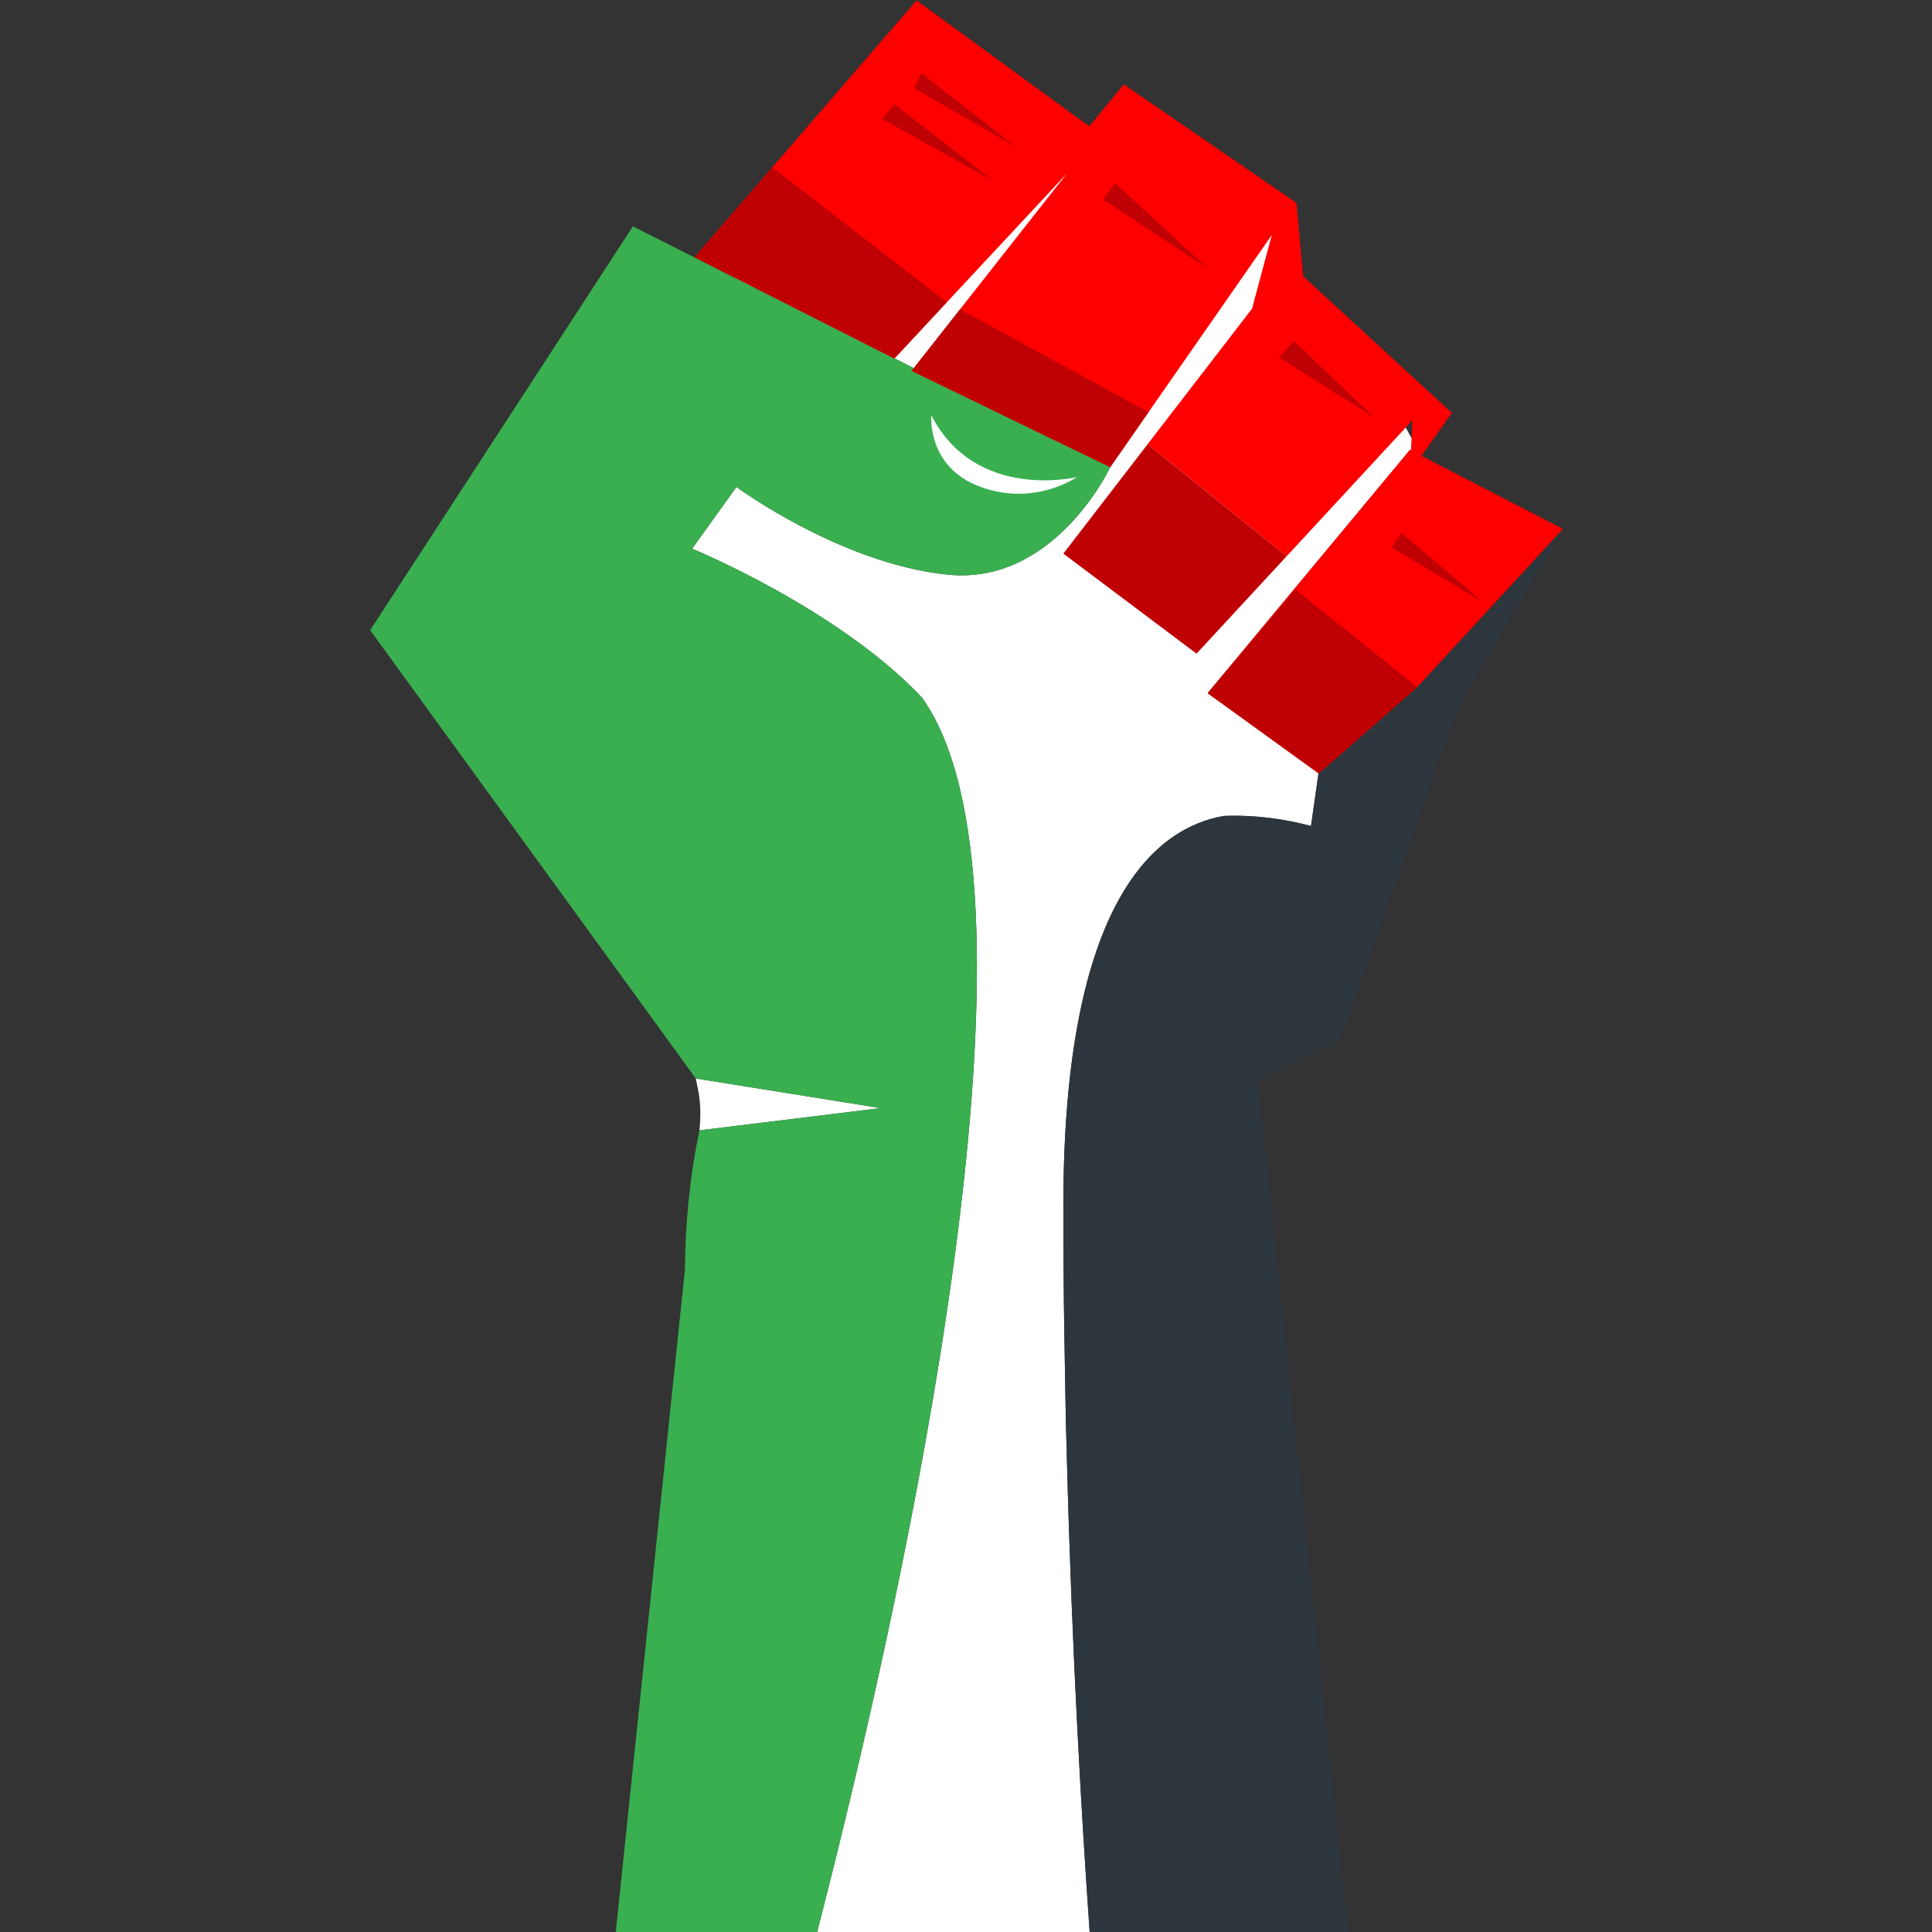
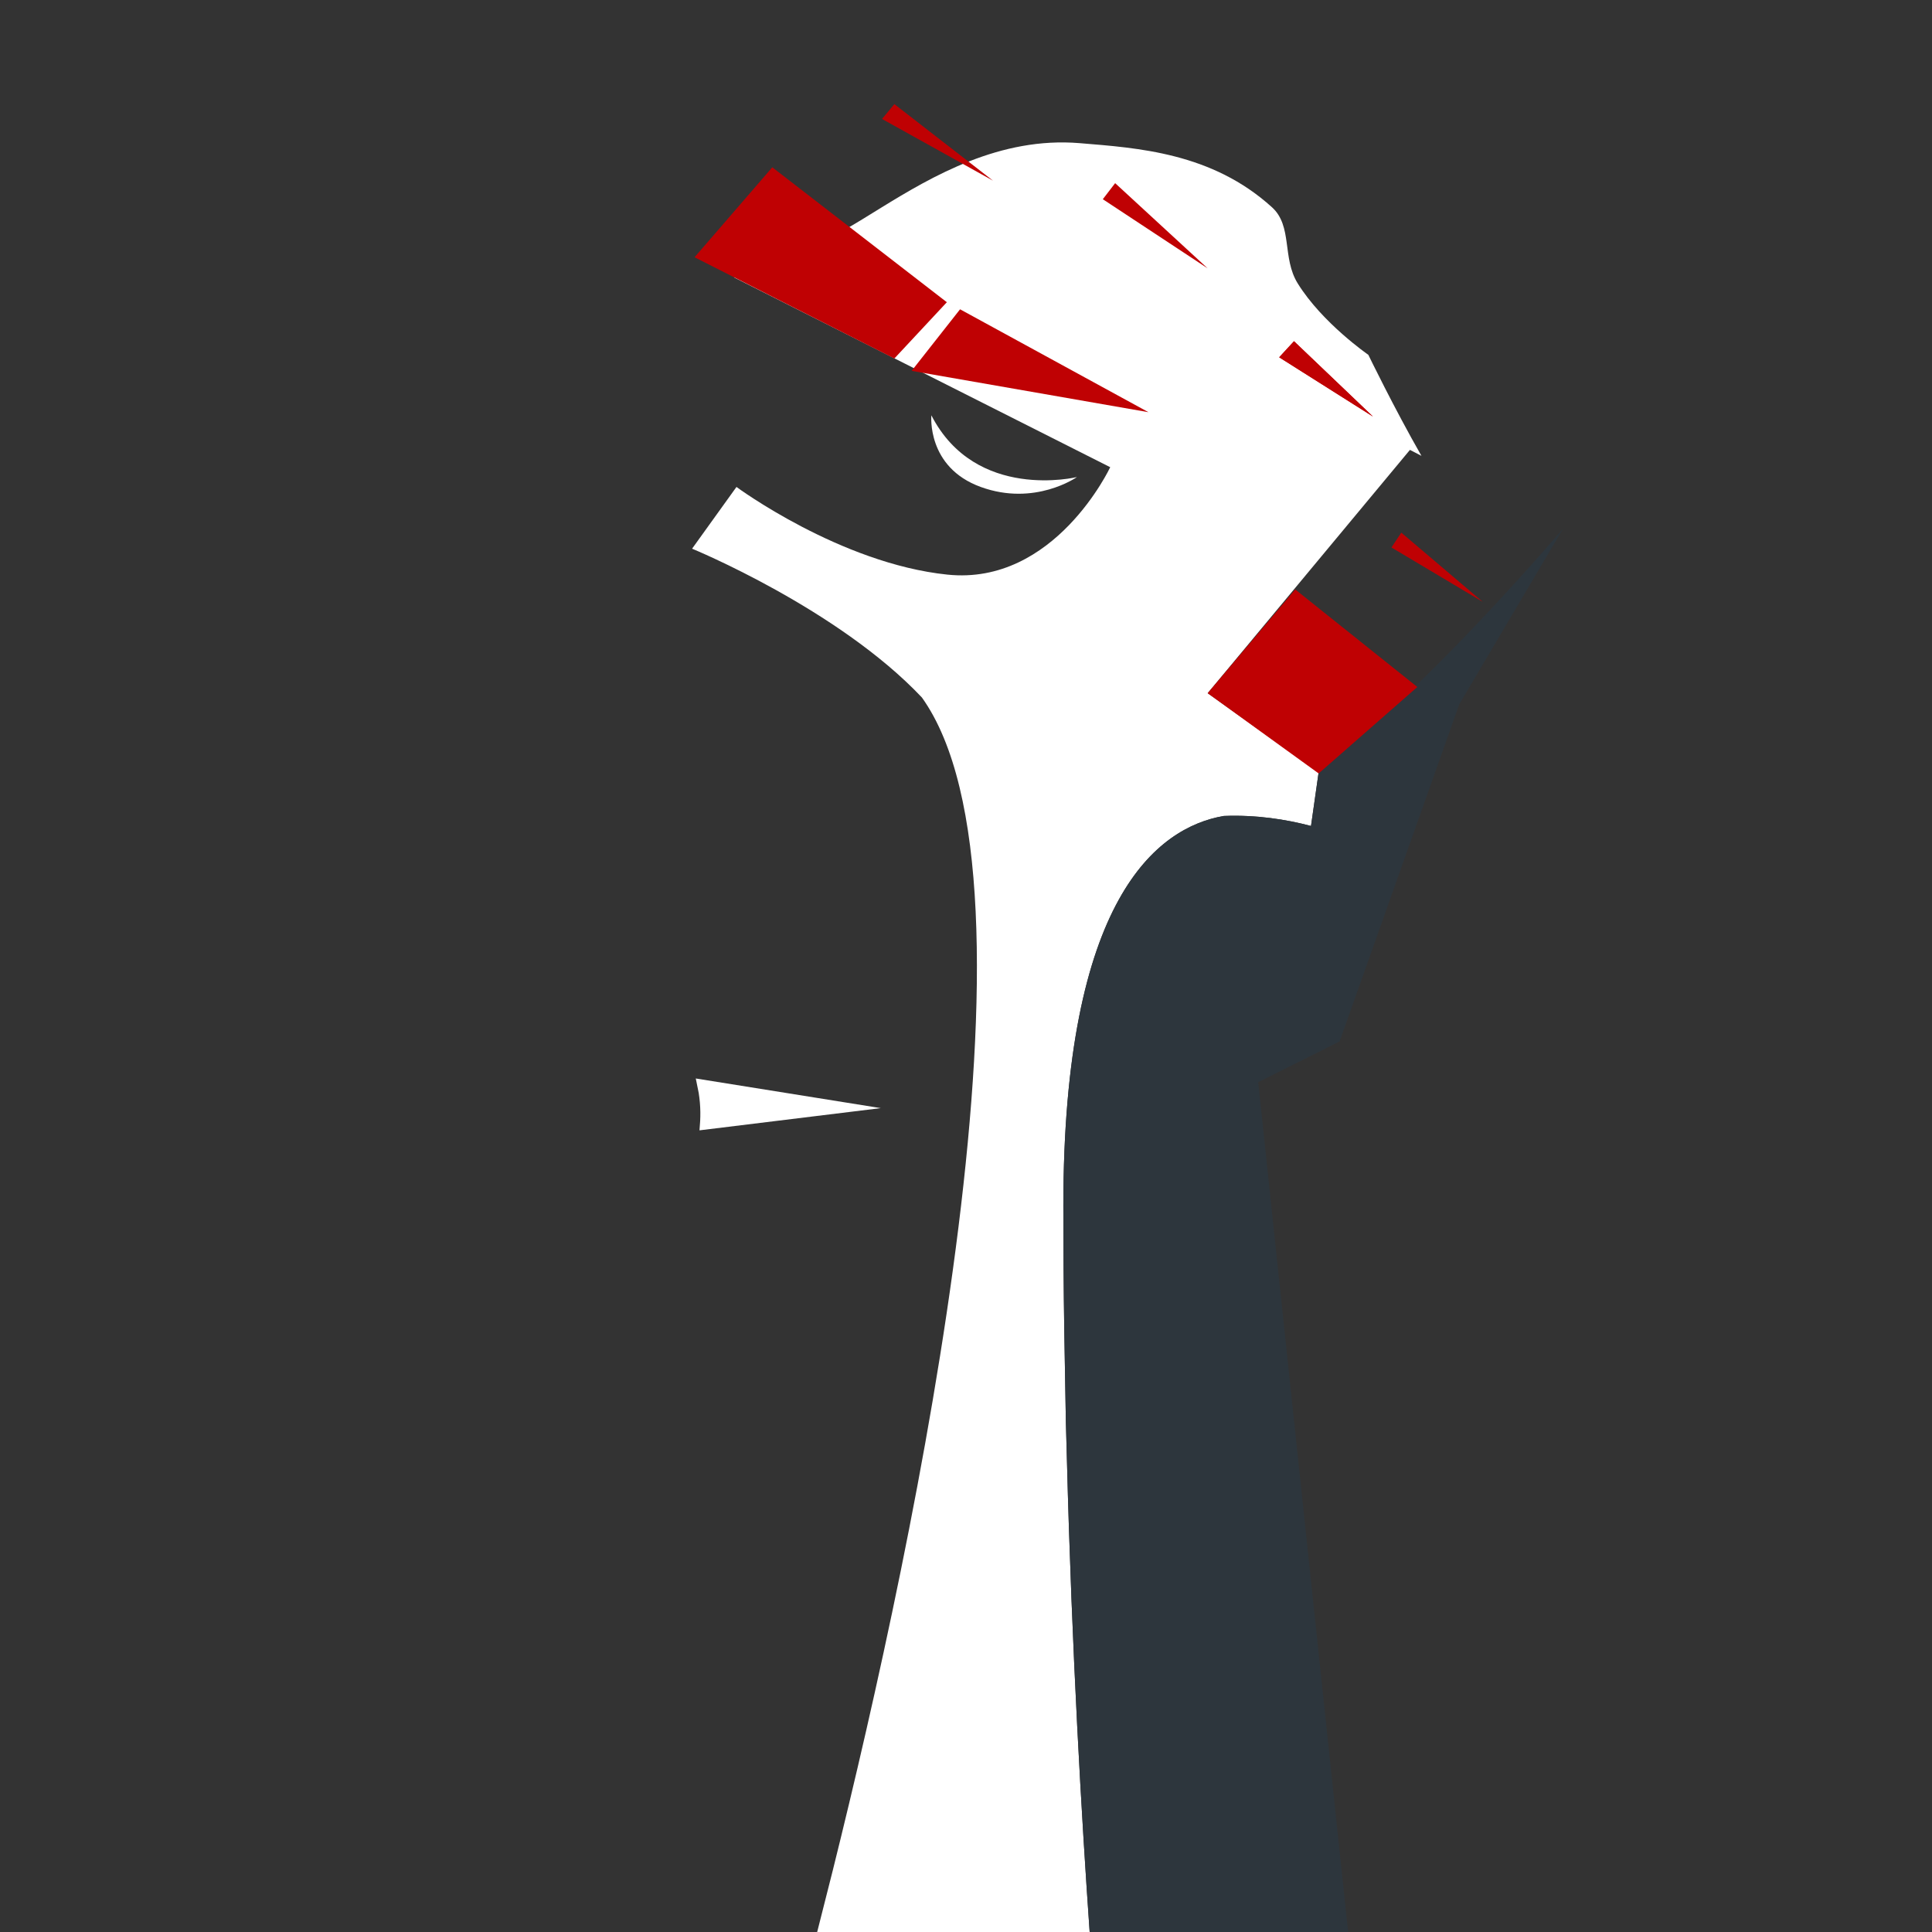
<svg xmlns="http://www.w3.org/2000/svg" width="500" zoomAndPan="magnify" viewBox="0 0 375 375" height="500" preserveAspectRatio="xMidYMid meet" version="1.0">
  <rect x="0" y="0" width="375" height="375" fill="#333333" stroke="none" />
  <defs>
    <clipPath id="fe81de8a22">
-       <path d="M 71.484 43 L 216 43 L 216 375 L 71.484 375 Z M 71.484 43 " clip-rule="nonzero" />
-     </clipPath>
+       </clipPath>
    <clipPath id="0abbe5b0f9">
      <path d="M 206 102 L 303.234 102 L 303.234 375 L 206 375 Z M 206 102 " clip-rule="nonzero" />
    </clipPath>
    <clipPath id="d9a645eb0f">
      <path d="M 134 0 L 303.234 0 L 303.234 151 L 134 151 Z M 134 0 " clip-rule="nonzero" />
    </clipPath>
  </defs>
  <path fill="#ffffff" d="M 142.461 53.84 C 146.879 46.863 150.648 42.793 151.121 43.941 C 157.07 58.414 178.699 25.238 209.555 27.785 C 220.859 28.719 235.207 29.617 246.895 40.234 C 250.926 43.898 248.816 50.039 251.875 54.992 C 256.637 62.688 265.594 68.871 265.594 68.871 C 265.594 68.871 270.551 79.129 275.902 88.48 L 273.668 87.324 L 234.406 134.547 L 255.949 149.887 L 254.465 160.32 C 249.523 159.016 243.762 158.129 237.516 158.379 C 224.695 160.613 206.395 174.289 206.395 234.078 C 206.395 242.18 206.453 250.18 206.57 258.023 L 206.887 276.055 L 207.082 283.109 C 208.051 320.648 209.969 353.223 211.516 375.203 L 158.562 375.203 L 161.656 362.984 C 177.922 297.621 204.648 171.387 178.945 135.387 C 162.637 118.117 134.332 106.5 134.332 106.5 L 142.949 94.516 C 142.949 94.516 163.059 109.379 183.891 111.535 C 204.719 113.695 215.492 90.684 215.492 90.684 Z M 142.461 53.84 " fill-opacity="1" fill-rule="evenodd" />
  <path fill="#ffffff" d="M 135.051 209.332 L 170.961 215.086 L 135.77 219.398 C 136.004 216.902 136.027 214.758 135.617 212.137 Z M 135.051 209.332 " fill-opacity="1" fill-rule="evenodd" />
  <g clip-path="url(#fe81de8a22)">
    <path fill="#39af4f" d="M 132.945 246.418 C 133.02 237.422 133.871 228.375 135.77 219.398 L 170.961 215.086 L 135.051 209.332 L 71.848 122.32 L 122.844 43.941 L 215.492 90.684 C 215.492 90.684 204.719 113.695 183.891 111.535 C 163.059 109.379 142.949 94.516 142.949 94.516 L 134.332 106.5 C 134.332 106.5 162.637 118.117 178.945 135.387 C 204.648 171.387 177.922 297.621 161.656 362.984 L 158.562 375.203 L 119.5 375.203 Z M 170.176 137.852 L 170.152 137.816 C 170.164 137.832 170.172 137.84 170.176 137.852 L 170.18 137.855 C 170.184 137.867 170.176 137.879 170.156 137.879 C 170.176 137.875 170.184 137.863 170.176 137.852 Z M 170.176 137.852 " fill-opacity="1" fill-rule="evenodd" />
  </g>
  <path fill="#2d363d" d="M 206.887 276.055 L 207.082 283.109 L 206.887 276.055 L 206.57 258.023 Z M 206.887 276.055 " fill-opacity="1" fill-rule="evenodd" />
  <g clip-path="url(#0abbe5b0f9)">
    <path fill="#2d363d" d="M 237.809 158.367 C 243.941 158.16 249.602 159.035 254.465 160.32 L 255.949 149.887 C 270.664 138.066 286.535 122.078 303.355 102.668 L 283.242 136.699 L 260.02 202.141 L 244.219 210.051 L 261.695 375.203 L 211.516 375.203 C 209.969 353.223 208.051 320.648 207.082 283.109 L 206.887 276.055 L 206.57 258.023 C 206.453 250.18 206.395 242.18 206.395 234.078 C 206.395 174.441 224.605 160.684 237.422 158.395 C 237.434 158.387 237.469 158.379 237.516 158.379 Z M 237.809 158.367 " fill-opacity="1" fill-rule="evenodd" />
  </g>
  <g clip-path="url(#d9a645eb0f)">
-     <path fill="#ff0000" d="M 243.016 59.918 L 246.855 45.617 L 215.492 90.68 L 176.945 71.984 L 207.113 33.637 L 173.598 69.59 L 134.812 49.934 L 177.902 0.078 L 211.418 24.527 L 218.125 16.375 L 251.641 39.387 L 252.934 53.617 L 281.805 80.137 L 275.902 88.48 L 303.355 102.668 L 275.102 133.348 L 255.949 150.125 L 234.414 134.535 L 273.668 87.324 L 273.867 87.43 L 274.148 81.574 L 232.25 126.875 L 232.242 126.867 L 249.734 107.957 L 222.746 86.23 Z M 243.016 59.918 " fill-opacity="1" fill-rule="evenodd" />
-   </g>
+     </g>
  <path fill="#bf0103" d="M 248.289 69.352 L 266.488 80.852 L 251.164 66.23 Z M 248.289 69.352 " fill-opacity="1" fill-rule="evenodd" />
  <path fill="#bf0103" d="M 234.406 134.547 L 255.949 150.125 L 275.102 133.348 L 251.402 114.41 Z M 234.406 134.547 " fill-opacity="1" fill-rule="evenodd" />
  <path fill="#bf0103" d="M 271.992 103.387 L 287.789 116.809 L 270.078 106.262 Z M 271.992 103.387 " fill-opacity="1" fill-rule="evenodd" />
-   <path fill="#bf0103" d="M 222.918 80.008 L 186.348 60.035 L 176.945 71.984 L 215.492 90.68 Z M 222.918 80.008 " fill-opacity="1" fill-rule="evenodd" />
+   <path fill="#bf0103" d="M 222.918 80.008 L 186.348 60.035 L 176.945 71.984 Z M 222.918 80.008 " fill-opacity="1" fill-rule="evenodd" />
  <path fill="#bf0103" d="M 134.812 49.934 L 173.594 69.586 L 183.797 58.645 L 183.652 58.562 L 149.902 32.473 Z M 134.812 49.934 " fill-opacity="1" fill-rule="evenodd" />
  <path fill="#bf0103" d="M 216.449 35.551 L 214.055 38.668 L 234.406 52.09 Z M 216.449 35.551 " fill-opacity="1" fill-rule="evenodd" />
  <path fill="#bf0103" d="M 173.594 20.211 L 192.746 35.07 L 171.203 23.09 Z M 173.594 20.211 " fill-opacity="1" fill-rule="evenodd" />
-   <path fill="#bf0103" d="M 178.863 14.219 L 177.426 17.094 L 197.297 28.602 Z M 178.863 14.219 " fill-opacity="1" fill-rule="evenodd" />
-   <path fill="#bf0103" d="M 249.734 107.957 L 232.242 126.867 L 206.395 107.461 L 222.746 86.23 Z M 249.734 107.957 " fill-opacity="1" fill-rule="evenodd" />
  <path fill="#bf0103" d="M 248.289 69.352 L 266.488 80.852 L 251.164 66.23 Z M 248.289 69.352 " fill-opacity="1" fill-rule="evenodd" />
  <path fill="#ffffff" d="M 180.777 80.613 C 180.777 80.613 179.816 90.68 190.352 94.516 C 200.891 98.352 209.027 92.598 209.027 92.598 C 209.027 92.598 189.395 97.391 180.777 80.613 " fill-opacity="1" fill-rule="nonzero" />
</svg>